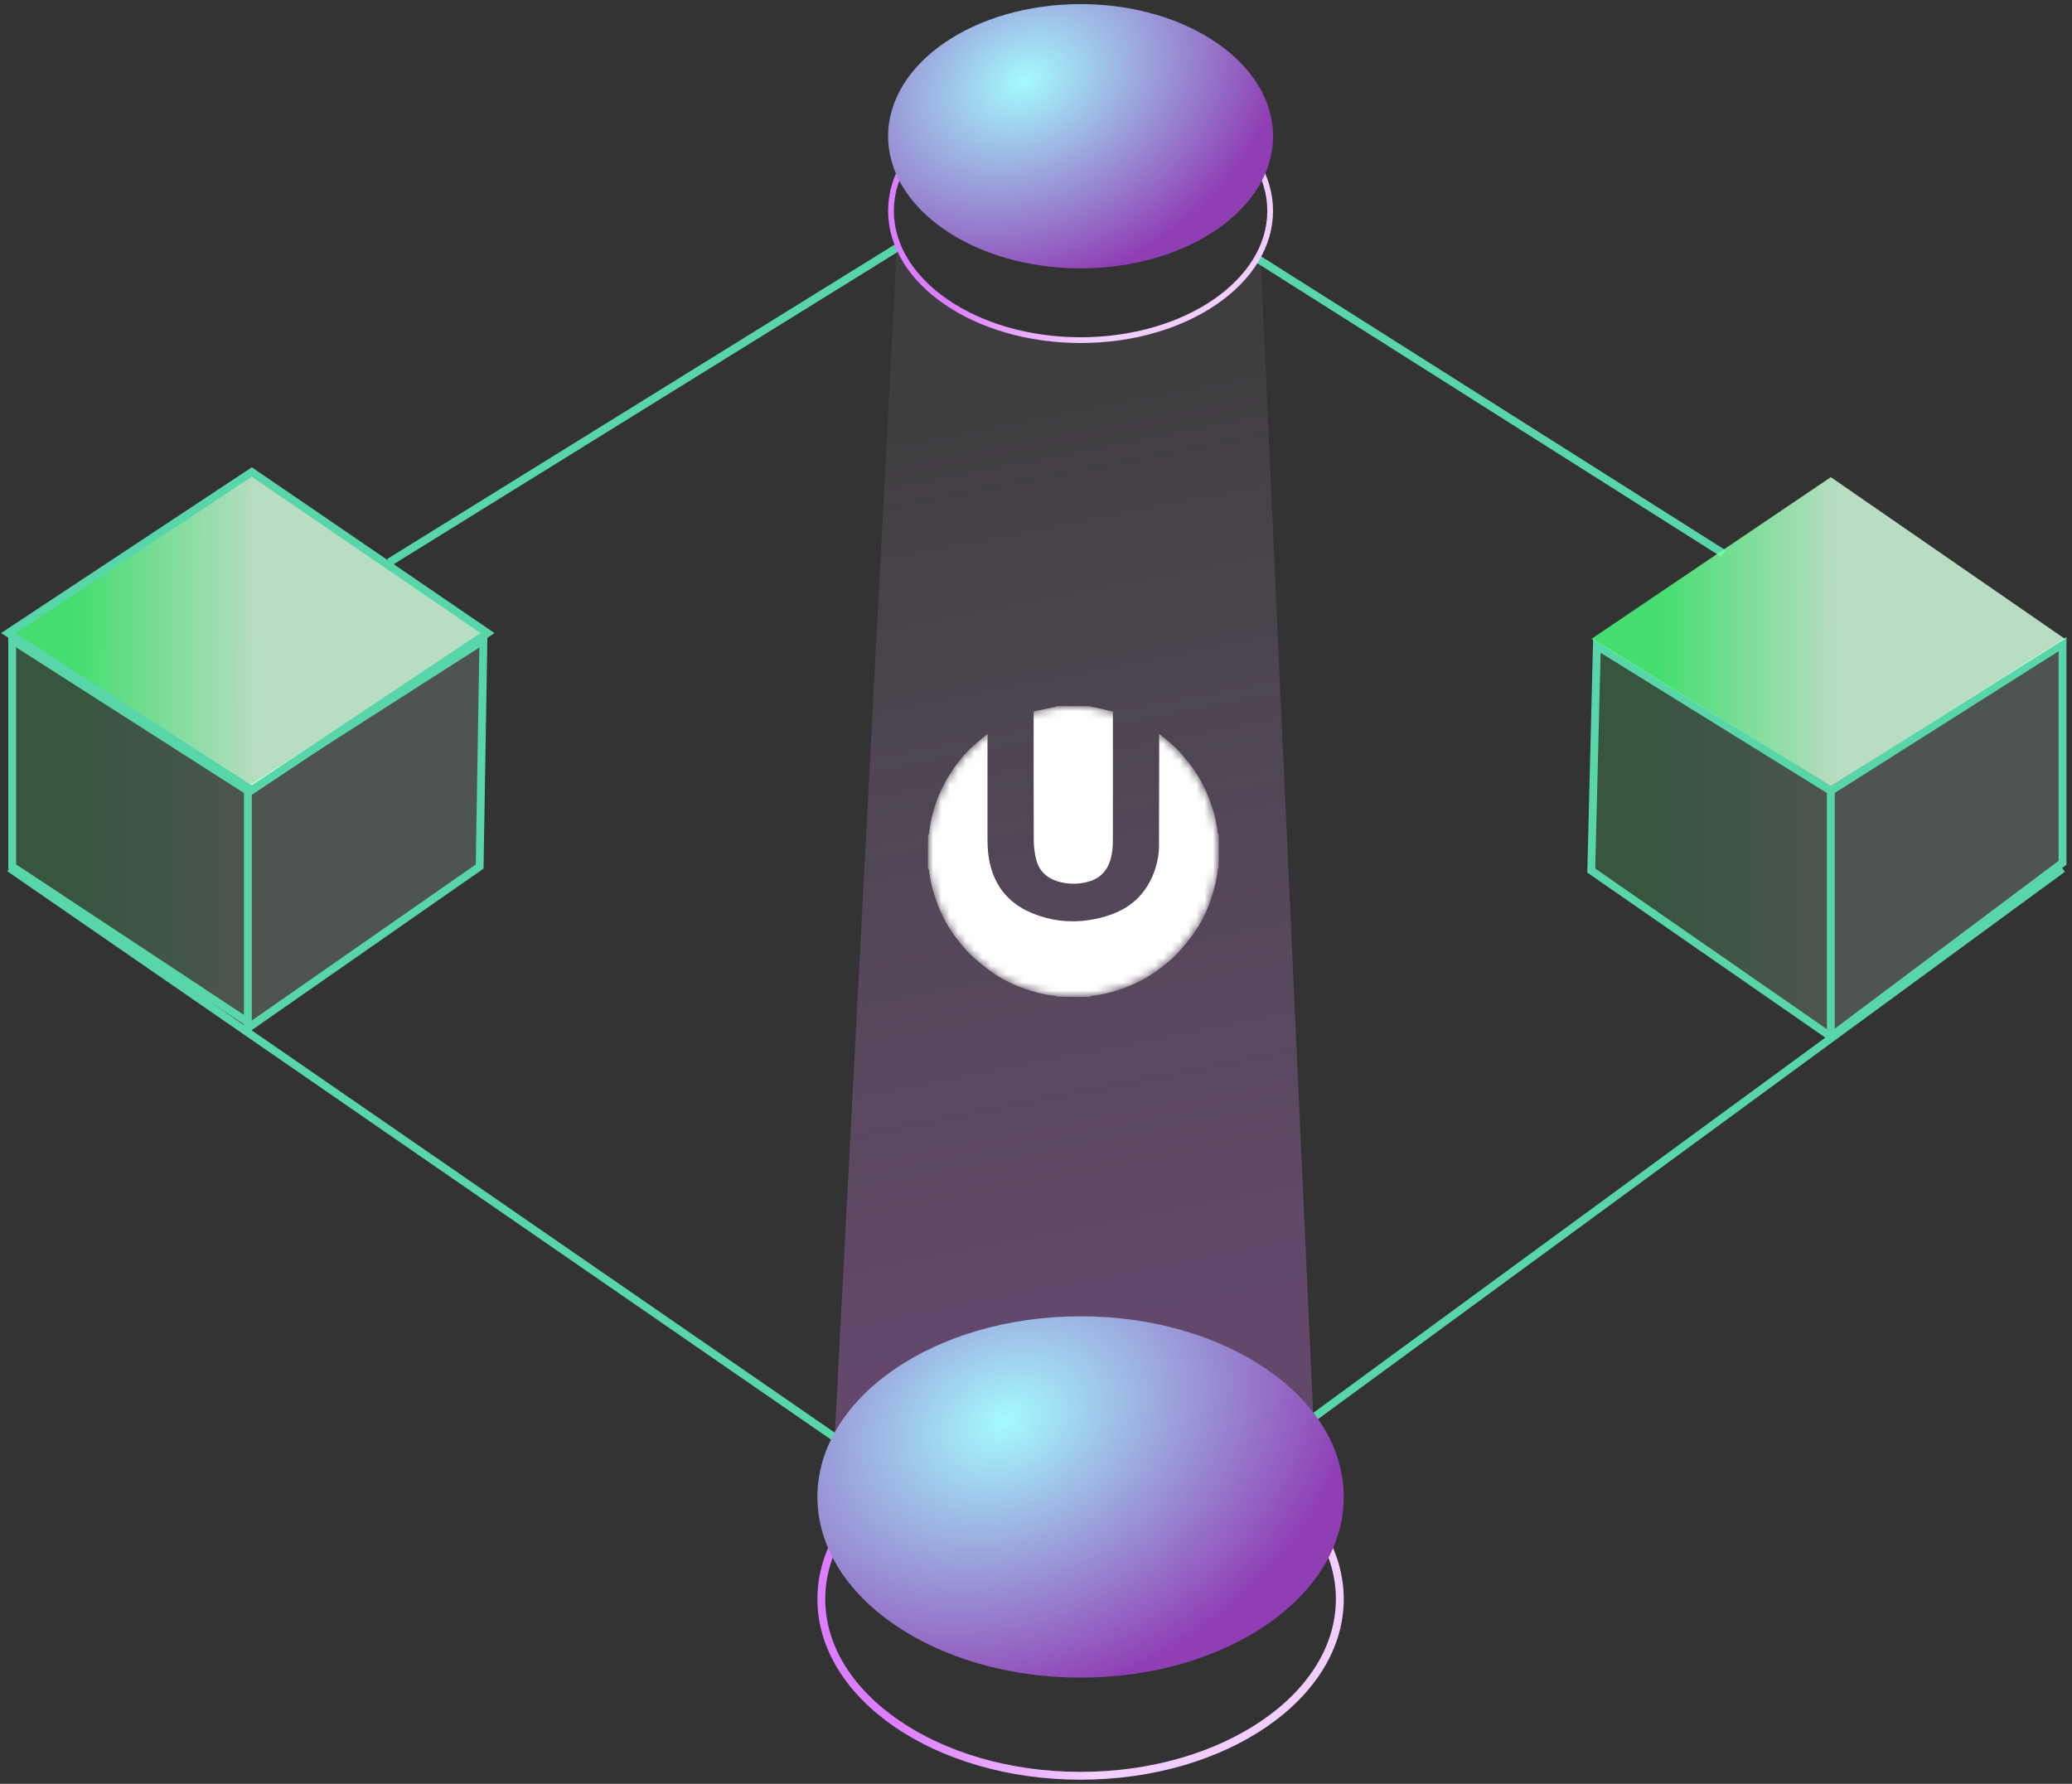
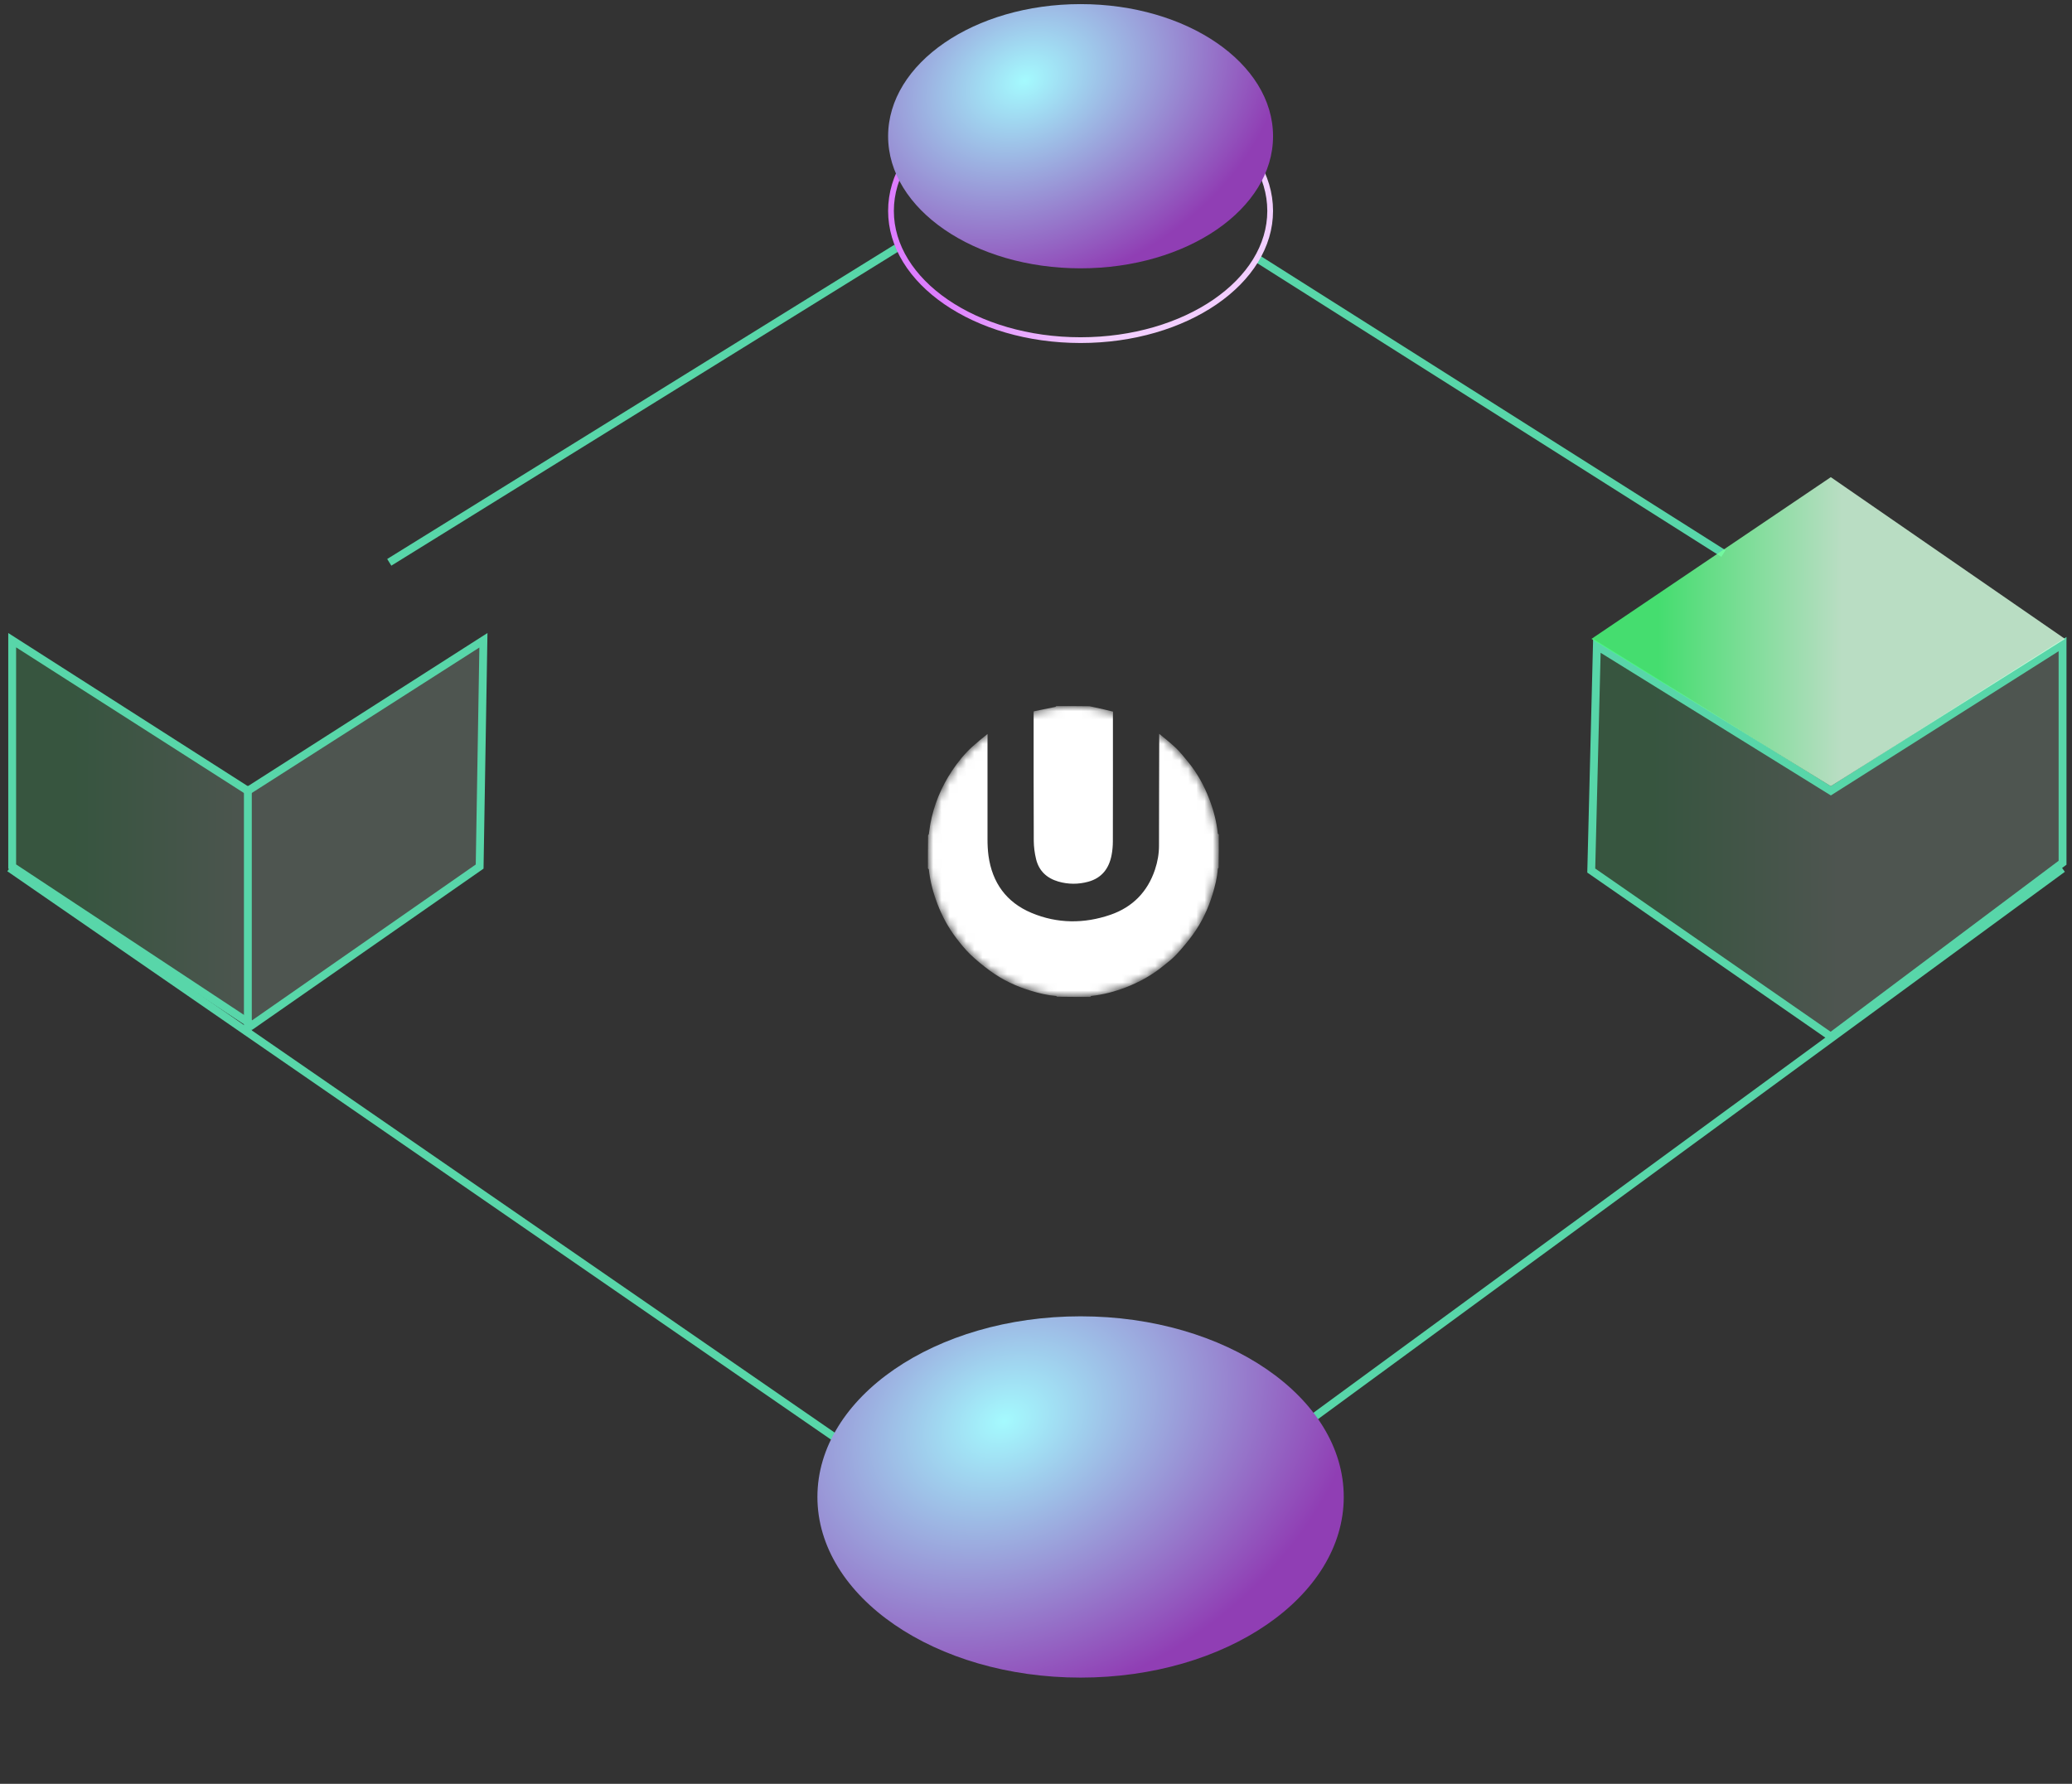
<svg xmlns="http://www.w3.org/2000/svg" width="252" height="217" viewBox="0 0 252 217" fill="none">
  <rect x="0" y="0" width="252" height="217" fill="#333333" stroke="none" />
  <g id="Group 35">
-     <path id="Vector 11" opacity="0.7" d="M153.312 31.265L159.871 175.557L101.389 177.196L109.041 30.718L113.596 35.637L120.154 39.463L125.62 41.103L131.086 41.65L137.462 41.103L142.381 39.463L148.94 36.184L153.312 31.265Z" fill="url(#paint0_linear_69_280)" />
    <g id="Group" style="mix-blend-mode:overlay">
      <g id="Clip path group">
        <mask id="mask0_69_280" style="mask-type:luminance" maskUnits="userSpaceOnUse" x="112" y="85" width="37" height="37">
          <g id="SVGID_00000038405205658927356540000017073000799502443169_">
            <path id="Vector" d="M130.527 121.241C140.281 121.241 148.187 113.334 148.187 103.581C148.187 93.827 140.281 85.921 130.527 85.921C120.774 85.921 112.867 93.827 112.867 103.581C112.867 113.334 120.774 121.241 130.527 121.241Z" fill="white" />
          </g>
        </mask>
        <g mask="url(#mask0_69_280)">
          <path id="Vector_2" d="M148.23 101.516C148.23 102.854 148.23 104.193 148.209 105.553C148.159 105.617 148.123 105.653 148.116 105.696C148.031 106.764 147.781 107.789 147.468 108.808C146.927 110.581 146.143 112.24 145.047 113.735C144.434 114.569 143.765 115.373 143.06 116.128C142.569 116.655 141.978 117.104 141.408 117.559C140.055 118.656 138.552 119.482 136.929 120.109C135.569 120.636 134.173 120.999 132.72 121.156C132.678 121.163 132.642 121.227 132.606 121.269C131.268 121.269 129.929 121.269 128.569 121.248C128.505 121.198 128.469 121.163 128.426 121.156C127.358 121.07 126.333 120.821 125.314 120.507C123.541 119.966 121.882 119.183 120.387 118.079C119.554 117.467 118.742 116.805 117.994 116.085C117.375 115.487 116.833 114.804 116.306 114.12C115.338 112.852 114.583 111.457 114.013 109.961C113.494 108.608 113.123 107.213 112.967 105.76C112.959 105.717 112.895 105.682 112.853 105.646C112.853 104.307 112.853 102.968 112.874 101.608C112.924 101.544 112.959 101.509 112.967 101.466C113.031 101.067 113.073 100.661 113.145 100.262C113.572 97.905 114.476 95.741 115.794 93.754C116.513 92.678 117.325 91.674 118.286 90.806C118.877 90.272 119.497 89.773 120.102 89.289C120.102 93.562 120.095 97.806 120.102 102.05C120.102 102.733 120.13 103.424 120.223 104.108C120.679 107.383 122.395 109.769 125.45 111.051C128.597 112.375 131.859 112.382 135.063 111.279C137.741 110.353 139.571 108.494 140.475 105.774C140.788 104.834 140.959 103.866 140.959 102.883C140.974 98.347 140.966 93.804 140.988 89.268C141.686 89.852 142.398 90.4 143.039 91.019C143.573 91.539 144.036 92.13 144.513 92.707C145.624 94.067 146.457 95.591 147.083 97.229C147.603 98.575 147.959 99.963 148.116 101.402C148.123 101.445 148.194 101.48 148.23 101.516Z" fill="white" />
        </g>
      </g>
      <g id="Clip path group_2">
        <mask id="mask1_69_280" style="mask-type:luminance" maskUnits="userSpaceOnUse" x="112" y="85" width="37" height="37">
          <g id="SVGID_00000038405205658927356540000017073000799502443169__2">
            <path id="Vector_3" d="M130.527 121.241C140.281 121.241 148.187 113.334 148.187 103.581C148.187 93.827 140.281 85.921 130.527 85.921C120.774 85.921 112.867 93.827 112.867 103.581C112.867 113.334 120.774 121.241 130.527 121.241Z" fill="white" />
          </g>
        </mask>
        <g mask="url(#mask1_69_280)">
          <path id="Vector_4" d="M128.476 85.892C129.815 85.892 131.154 85.892 132.514 85.913C132.77 85.978 133.005 86.02 133.233 86.07C133.945 86.227 134.664 86.383 135.369 86.569C135.355 86.725 135.355 86.853 135.355 86.975C135.355 92.094 135.362 97.215 135.348 102.335C135.348 102.904 135.298 103.474 135.191 104.029C134.878 105.653 133.995 106.814 132.35 107.262C131.147 107.59 129.922 107.59 128.718 107.241C127.323 106.835 126.361 105.952 126.012 104.521C125.834 103.794 125.735 103.032 125.728 102.285C125.706 97.165 125.713 92.045 125.713 86.925C125.713 86.796 125.706 86.668 125.728 86.533C126.611 86.348 127.472 86.177 128.334 85.999C128.384 85.992 128.426 85.935 128.476 85.892Z" fill="white" />
        </g>
      </g>
    </g>
    <g id="Group 33">
-       <path id="Ellipse 7" d="M162.951 194.525C162.951 200.39 159.489 205.753 153.784 209.67C148.081 213.585 140.176 216.022 131.422 216.022C122.667 216.022 114.762 213.585 109.059 209.67C103.354 205.753 99.892 200.39 99.892 194.525C99.892 188.66 103.354 183.297 109.059 179.38C114.762 175.465 122.667 173.028 131.422 173.028C140.176 173.028 148.081 175.465 153.784 179.38C159.489 183.297 162.951 188.66 162.951 194.525Z" stroke="url(#paint1_linear_69_280)" stroke-width="0.955" />
      <path id="Vector 5" d="M1.482 105.412V77.879L29.888 96.04L30.145 96.204L30.403 96.04L58.794 77.888L58.335 105.417L30.671 124.696L1.482 105.412Z" fill="url(#paint2_linear_69_280)" fill-opacity="0.2" stroke="#58D6A9" stroke-width="0.955" />
      <path id="Vector 6" d="M30.145 95.637V125.819" stroke="#58D6A9" stroke-width="0.955" />
      <path id="Vector 3" d="M1.164 105.597L103.714 176.372M159.607 172.55L250.851 105.669" stroke="#58D6A9" stroke-width="0.955" />
      <path id="Vector 4" d="M152.948 31.476L209.608 67.338M109.041 30.172L47.343 68.407" stroke="#58D6A9" stroke-width="0.955" />
-       <path id="Vector 7" d="M30.623 57.42L1.005 77.006L30.623 96.115L59.286 77.006L30.623 57.42Z" fill="url(#paint3_linear_69_280)" stroke="#58D6A9" stroke-width="0.955" />
      <path id="Vector 9" d="M193.531 105.902L194.215 78.567L222.414 96.043L222.669 96.201L222.921 96.041L250.851 78.352V104.953L222.655 126.1L193.531 105.902Z" fill="url(#paint4_linear_69_280)" fill-opacity="0.2" stroke="#58D6A9" stroke-width="0.955" />
-       <path id="Vector 10" d="M222.666 95.637V126.211" stroke="#58D6A9" stroke-width="0.955" />
      <g id="Group 32">
        <path id="Ellipse 9" d="M154.48 25.655C154.48 29.945 151.948 33.867 147.776 36.731C143.605 39.595 137.824 41.377 131.422 41.377C125.019 41.377 119.238 39.595 115.067 36.731C110.895 33.867 108.363 29.945 108.363 25.655C108.363 21.366 110.895 17.444 115.067 14.579C119.238 11.715 125.019 9.933 131.422 9.933C137.824 9.933 143.605 11.715 147.776 14.579C151.948 17.444 154.48 21.366 154.48 25.655Z" stroke="url(#paint5_linear_69_280)" stroke-width="0.699" />
        <ellipse id="Ellipse 8" cx="131.422" cy="16.571" rx="23.408" ry="16.071" fill="url(#paint6_radial_69_280)" />
      </g>
      <ellipse id="Ellipse 6" cx="131.422" cy="182.104" rx="32.007" ry="21.975" fill="url(#paint7_radial_69_280)" />
      <path id="Vector 8" d="M222.666 58.046L193.553 77.722L222.666 95.637L251.147 77.722L222.666 58.046Z" fill="url(#paint8_linear_69_280)" />
    </g>
  </g>
  <defs>
    <linearGradient id="paint0_linear_69_280" x1="136.005" y1="161.346" x2="114.372" y2="50.123" gradientUnits="userSpaceOnUse">
      <stop stop-color="#DD7DFF" stop-opacity="0.4" />
      <stop offset="1" stop-color="#F2CEFF" stop-opacity="0.1" />
    </linearGradient>
    <linearGradient id="paint1_linear_69_280" x1="108.418" y1="200.911" x2="133.209" y2="200.969" gradientUnits="userSpaceOnUse">
      <stop stop-color="#DD7DFF" />
      <stop offset="1" stop-color="#F2CEFF" />
    </linearGradient>
    <linearGradient id="paint2_linear_69_280" x1="9.201" y1="108.758" x2="31.773" y2="108.802" gradientUnits="userSpaceOnUse">
      <stop stop-color="#48FF7B" stop-opacity="0.83" />
      <stop offset="1" stop-color="#D4FFE0" stop-opacity="0.83" />
    </linearGradient>
    <linearGradient id="paint3_linear_69_280" x1="9.201" y1="82.39" x2="31.773" y2="82.445" gradientUnits="userSpaceOnUse">
      <stop stop-color="#48FF7B" stop-opacity="0.83" />
      <stop offset="1" stop-color="#D4FFE0" stop-opacity="0.83" />
    </linearGradient>
    <linearGradient id="paint4_linear_69_280" x1="201.244" y1="109.236" x2="223.816" y2="109.279" gradientUnits="userSpaceOnUse">
      <stop stop-color="#48FF7B" stop-opacity="0.83" />
      <stop offset="1" stop-color="#D4FFE0" stop-opacity="0.83" />
    </linearGradient>
    <linearGradient id="paint5_linear_69_280" x1="114.598" y1="30.325" x2="132.729" y2="30.368" gradientUnits="userSpaceOnUse">
      <stop stop-color="#DD7DFF" />
      <stop offset="1" stop-color="#F2CEFF" />
    </linearGradient>
    <radialGradient id="paint6_radial_69_280" cx="0" cy="0" r="1" gradientUnits="userSpaceOnUse" gradientTransform="translate(124.633 9.821) rotate(65.71) scale(25.038 33.206)">
      <stop stop-color="#A4FAFE" />
      <stop offset="1" stop-color="#903EB4" />
    </radialGradient>
    <radialGradient id="paint7_radial_69_280" cx="0" cy="0" r="1" gradientUnits="userSpaceOnUse" gradientTransform="translate(122.139 172.875) rotate(65.71) scale(34.235 45.404)">
      <stop stop-color="#A4FAFE" />
      <stop offset="1" stop-color="#903EB4" />
    </radialGradient>
    <linearGradient id="paint8_linear_69_280" x1="201.653" y1="82.304" x2="223.958" y2="82.359" gradientUnits="userSpaceOnUse">
      <stop stop-color="#48FF7B" stop-opacity="0.83" />
      <stop offset="1" stop-color="#D4FFE0" stop-opacity="0.83" />
    </linearGradient>
  </defs>
</svg>